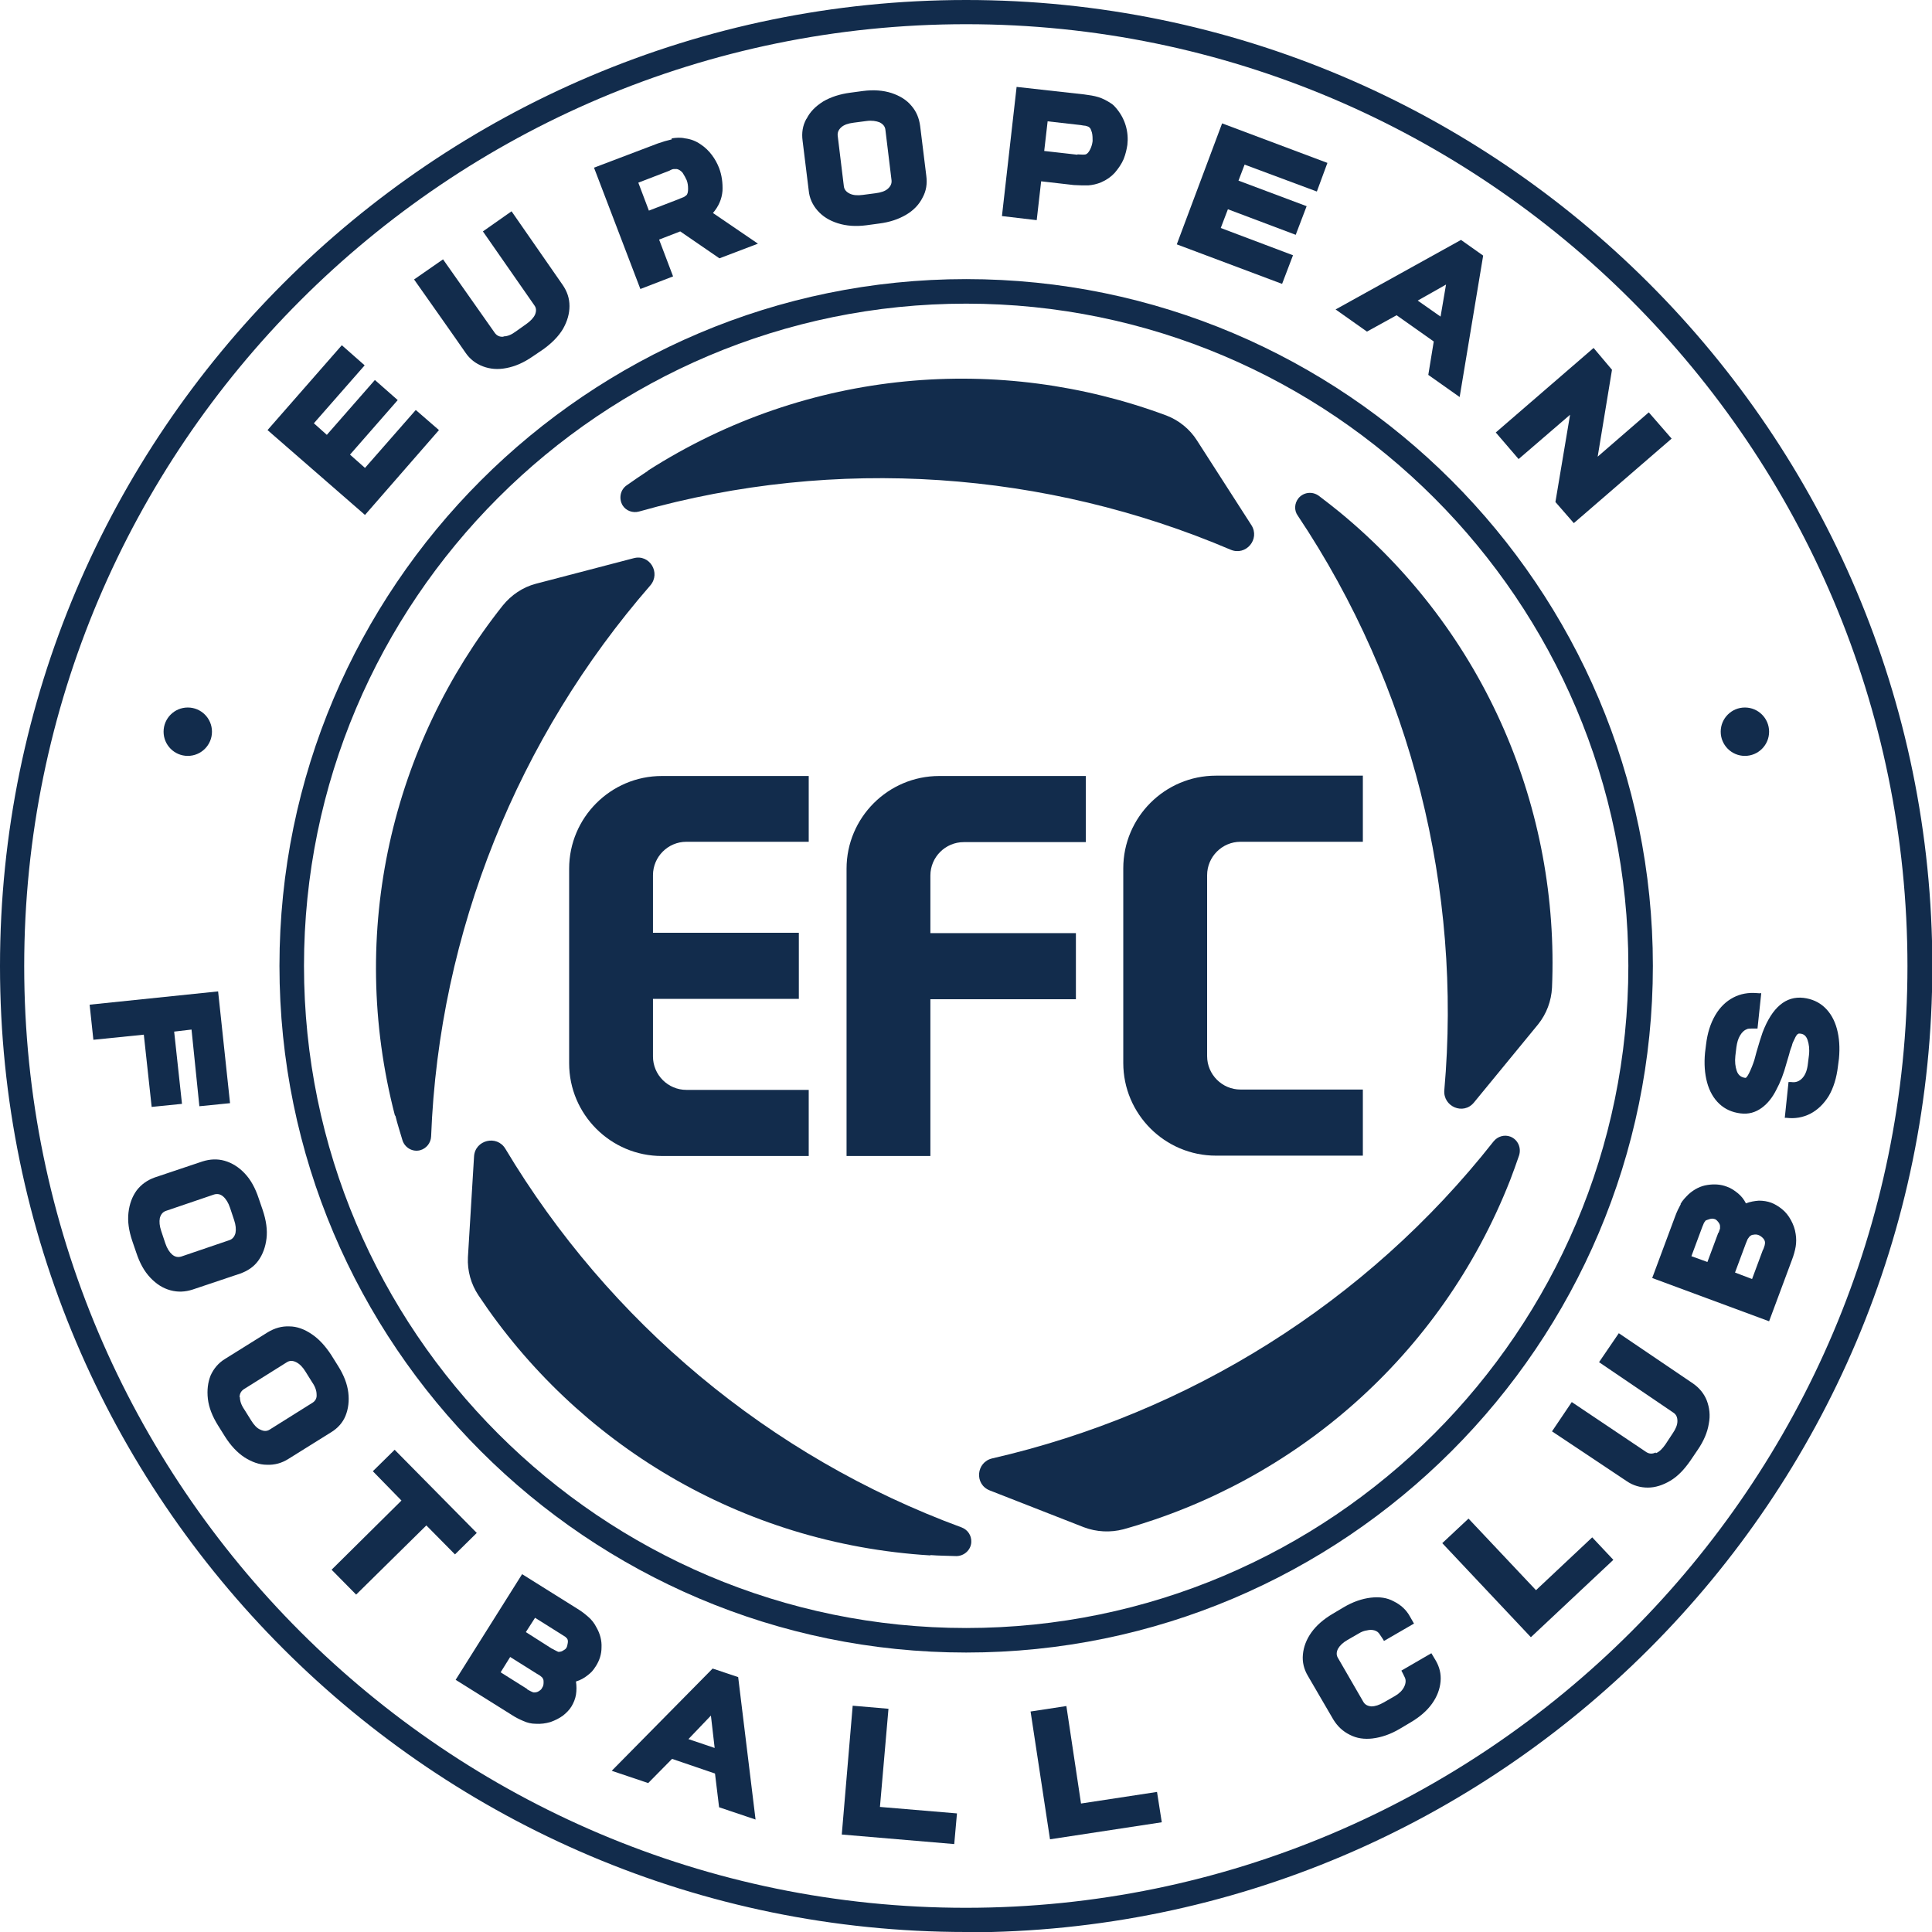
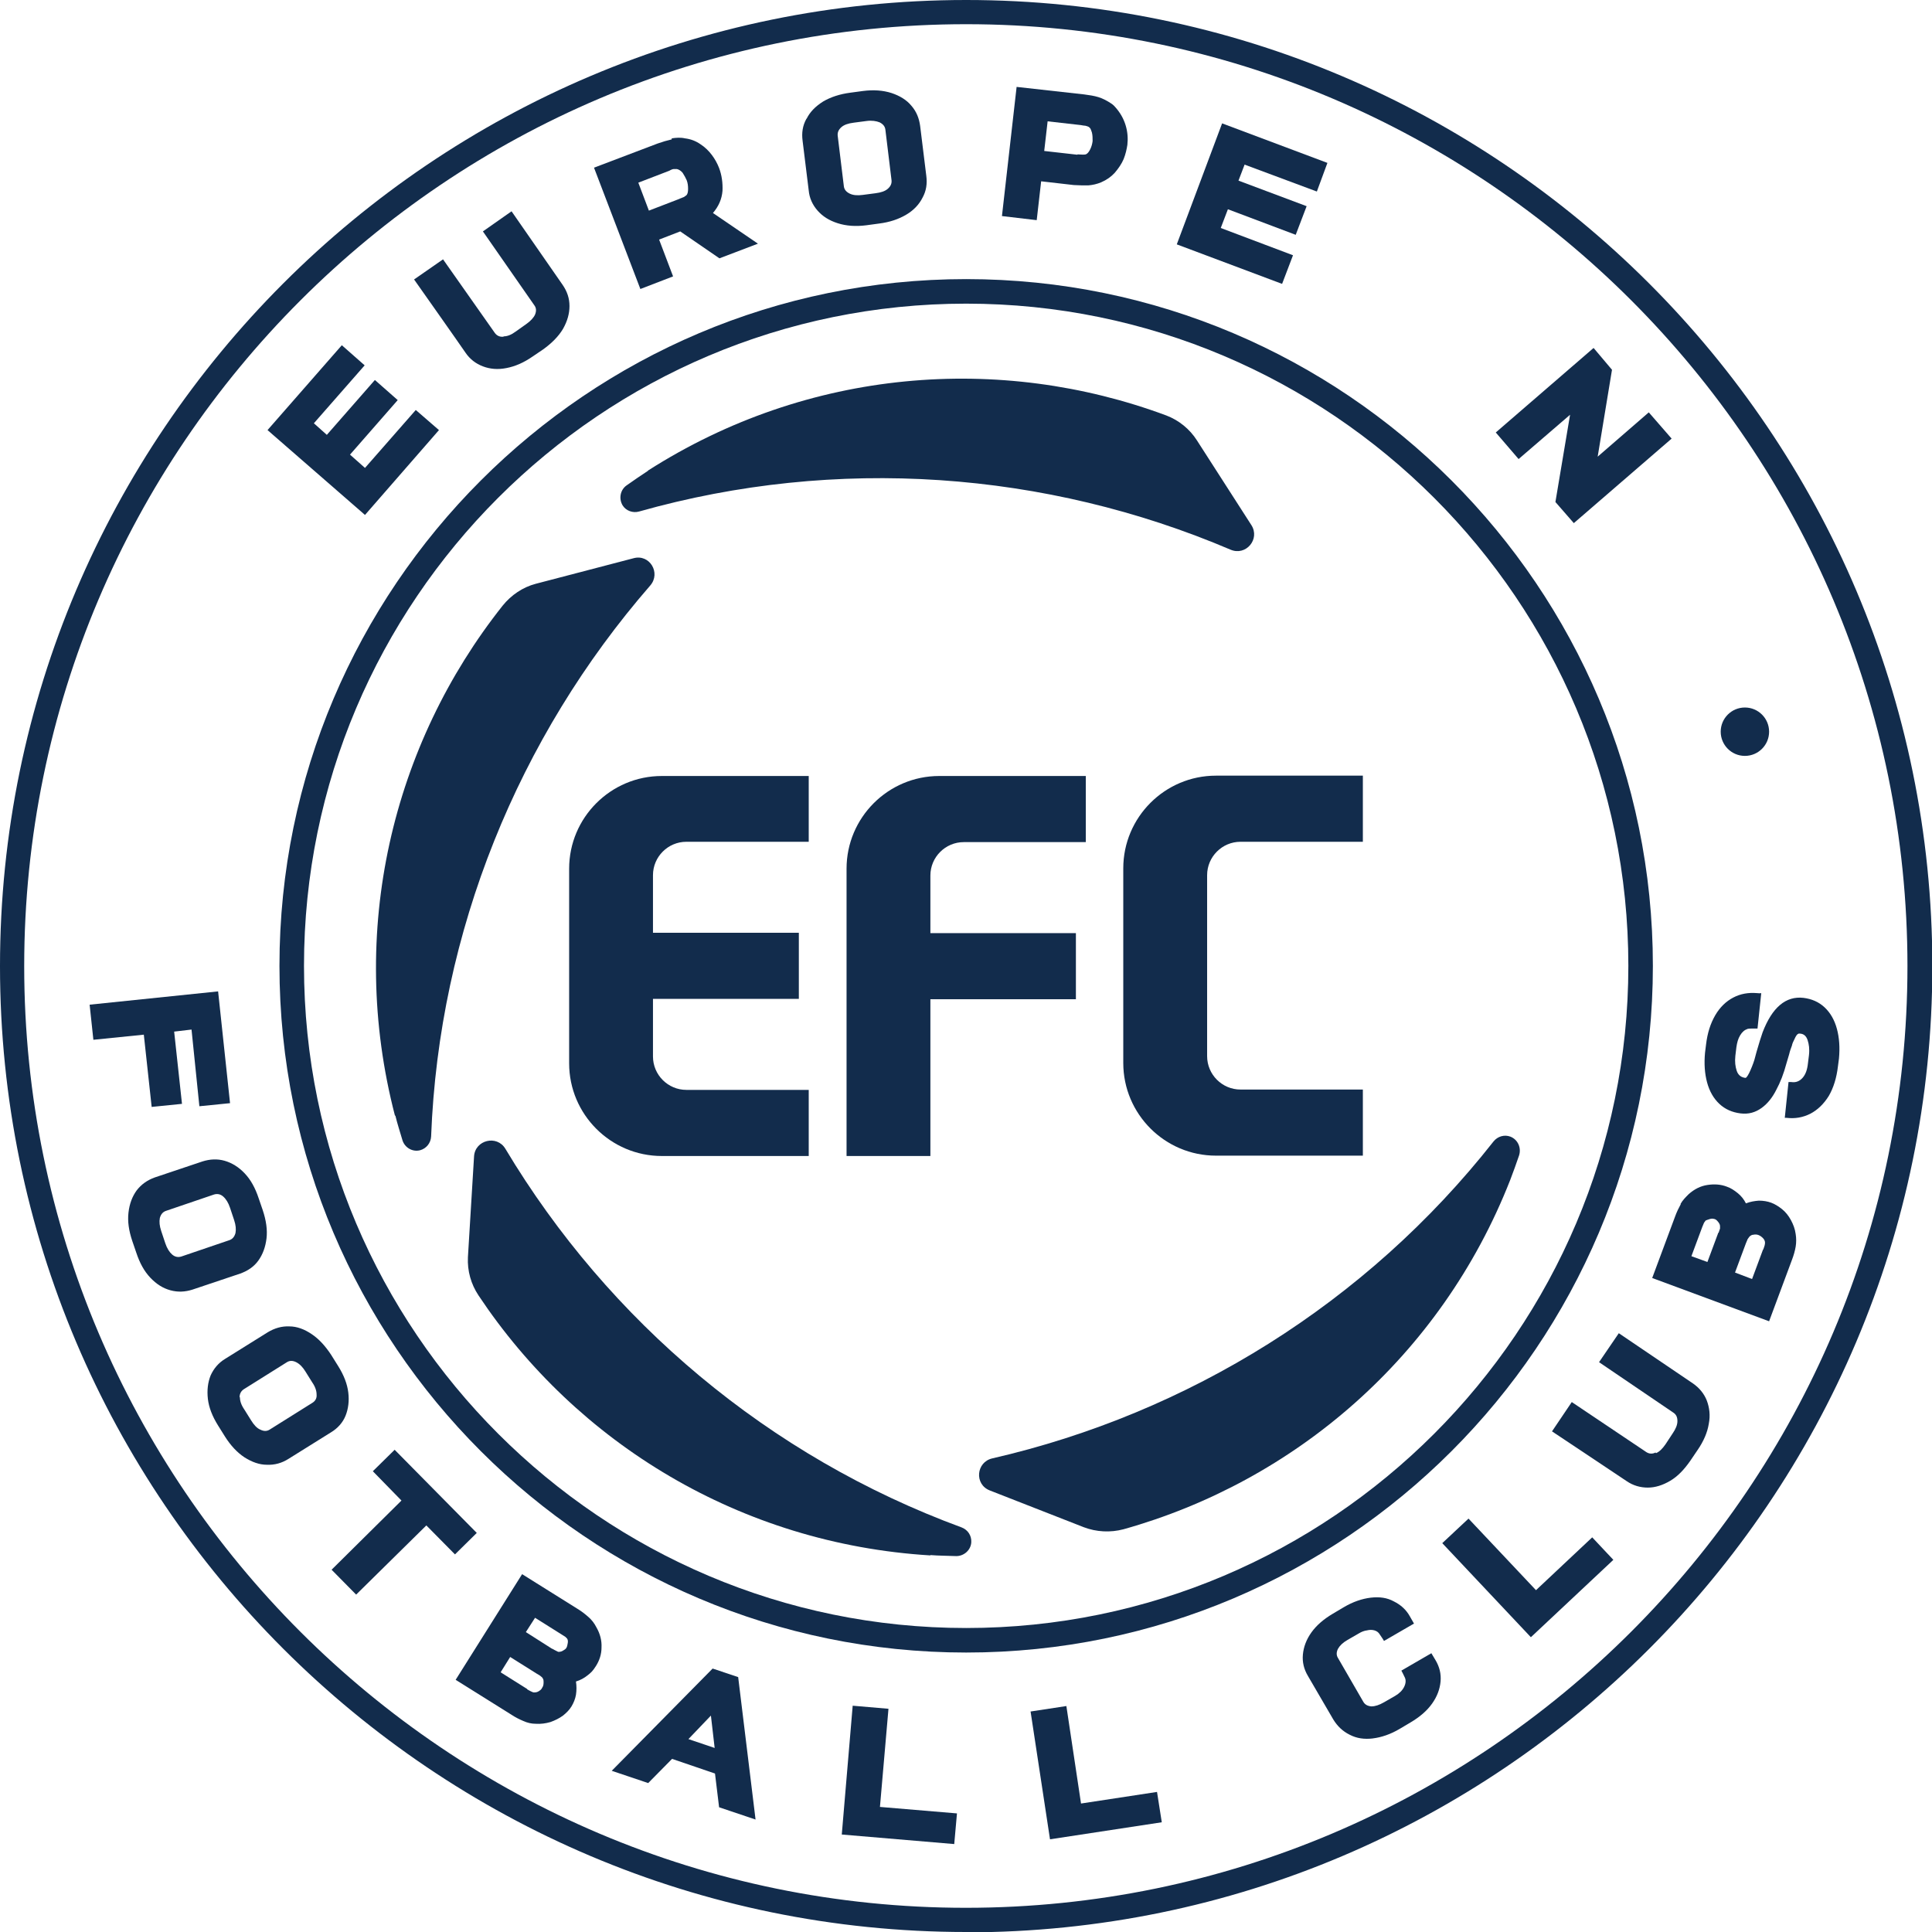
<svg xmlns="http://www.w3.org/2000/svg" width="148" height="148" viewBox="0 0 148 148" fill="none">
  <g filter="url(#filter0_d_22808_475981)">
    <g clip-path="url(#clip0_22808_475981)">
      <path d="M74.013 148C33.208 148 0 114.818 0 74.013C0 33.208 33.208 0 74.013 0C114.818 0 148.026 33.208 148.026 74.013C148.026 114.818 114.818 148.026 74.013 148.026V148ZM74.013 1.854C34.226 1.854 1.854 34.226 1.854 74.013C1.854 113.8 34.226 146.146 73.987 146.146C113.748 146.146 146.12 113.774 146.12 74.013C146.12 34.252 113.774 1.854 74.013 1.854Z" fill="#122C4C" />
      <path d="M74.013 126.592C45.008 126.592 21.408 102.992 21.408 73.987C21.408 44.982 45.008 21.381 74.013 21.381C103.018 21.381 126.618 44.982 126.618 73.987C126.618 102.992 103.018 126.592 74.013 126.592ZM74.013 23.261C46.026 23.261 23.287 46.026 23.287 73.987C23.287 101.947 46.053 124.713 74.013 124.713C101.974 124.713 124.739 101.947 124.739 73.987C124.739 46.026 101.974 23.261 74.013 23.261Z" fill="#122C4C" />
      <path d="M17.622 84.508L15.273 84.743L14.672 78.869L13.341 79.026L13.941 84.56L11.618 84.795L11.017 79.26L7.153 79.652L6.866 76.963L16.708 75.945L17.622 84.508Z" fill="#122C4C" />
      <path d="M17.204 88.92C17.753 89.077 18.275 89.39 18.745 89.886C19.215 90.382 19.554 91.009 19.815 91.792L20.128 92.706C20.39 93.489 20.494 94.22 20.416 94.872C20.337 95.525 20.128 96.099 19.789 96.569C19.45 97.039 18.98 97.353 18.405 97.561L14.75 98.788C14.176 98.971 13.628 98.997 13.053 98.841C12.479 98.684 11.983 98.371 11.513 97.875C11.043 97.379 10.704 96.752 10.443 95.969L10.13 95.055C9.868 94.272 9.764 93.567 9.842 92.888C9.921 92.21 10.13 91.661 10.469 91.191C10.834 90.721 11.278 90.408 11.852 90.199L15.508 88.972C16.082 88.79 16.656 88.763 17.204 88.92ZM12.244 93.306C12.192 93.593 12.218 93.906 12.349 94.298L12.662 95.238C12.792 95.629 12.975 95.917 13.184 96.1C13.393 96.282 13.628 96.334 13.889 96.256L17.57 95.003C17.805 94.925 17.962 94.742 18.04 94.455C18.092 94.168 18.066 93.854 17.935 93.463L17.622 92.523C17.492 92.131 17.309 91.844 17.1 91.661C16.891 91.478 16.656 91.426 16.395 91.505L12.714 92.758C12.479 92.836 12.322 93.019 12.244 93.306Z" fill="#122C4C" />
      <path d="M22.165 101.608C22.739 101.608 23.314 101.817 23.888 102.208C24.436 102.574 24.932 103.122 25.376 103.801L25.898 104.636C26.342 105.341 26.603 106.02 26.681 106.673C26.76 107.325 26.681 107.926 26.472 108.448C26.264 108.97 25.872 109.414 25.35 109.727L22.086 111.764C21.59 112.077 21.042 112.234 20.442 112.207C19.867 112.207 19.293 111.999 18.719 111.633C18.17 111.268 17.674 110.745 17.231 110.041L16.708 109.205C16.265 108.5 16.003 107.821 15.925 107.169C15.847 106.49 15.925 105.89 16.134 105.367C16.369 104.845 16.735 104.401 17.257 104.088L20.52 102.052C21.042 101.739 21.59 101.582 22.165 101.608ZM18.379 107.038C18.379 107.325 18.484 107.639 18.719 107.978L19.241 108.814C19.45 109.153 19.685 109.414 19.946 109.518C20.207 109.649 20.442 109.649 20.651 109.518L23.94 107.456C24.149 107.325 24.279 107.117 24.253 106.829C24.253 106.542 24.149 106.229 23.914 105.89L23.392 105.054C23.183 104.715 22.948 104.48 22.687 104.349C22.426 104.219 22.191 104.219 21.982 104.349L18.692 106.412C18.484 106.542 18.353 106.751 18.353 107.038H18.379Z" fill="#122C4C" />
      <path d="M28.561 112.703L30.232 111.059L36.523 117.429L34.853 119.074L32.66 116.854L27.282 122.154L25.402 120.248L30.754 114.949L28.561 112.703Z" fill="#122C4C" />
      <path d="M45.087 123.877C45.322 124.086 45.53 124.347 45.687 124.66C45.974 125.156 46.105 125.679 46.079 126.201C46.079 126.723 45.922 127.193 45.661 127.61C45.4 128.028 45.269 128.133 45.008 128.341C44.747 128.55 44.46 128.707 44.121 128.811C44.173 129.151 44.173 129.49 44.121 129.83C44.069 130.143 43.938 130.456 43.781 130.717C43.625 130.978 43.39 131.213 43.129 131.422C42.841 131.631 42.528 131.788 42.163 131.918C41.797 132.023 41.432 132.075 41.04 132.049C40.701 132.049 40.387 131.97 40.1 131.84C39.787 131.709 39.474 131.553 39.16 131.344L34.905 128.681L39.996 120.588L44.251 123.251C44.591 123.459 44.852 123.668 45.113 123.903L45.087 123.877ZM40.387 129.412C40.518 129.49 40.622 129.542 40.675 129.568C40.779 129.621 40.857 129.647 40.883 129.647C40.988 129.647 41.118 129.647 41.249 129.568C41.379 129.49 41.484 129.412 41.536 129.281C41.614 129.177 41.641 129.046 41.641 128.89C41.641 128.759 41.641 128.629 41.562 128.55C41.562 128.524 41.51 128.472 41.406 128.394C41.353 128.341 41.249 128.289 41.118 128.211L39.082 126.932L38.351 128.106L40.387 129.386V129.412ZM42.319 126.305C42.398 126.357 42.502 126.41 42.606 126.462L42.763 126.54C42.841 126.54 42.972 126.54 43.102 126.462C43.233 126.383 43.337 126.331 43.39 126.227C43.442 126.148 43.468 126.018 43.494 125.861C43.52 125.705 43.494 125.6 43.442 125.522C43.416 125.496 43.364 125.444 43.311 125.391C43.233 125.339 43.155 125.287 43.024 125.209L40.988 123.929L40.283 125.026L42.293 126.305H42.319Z" fill="#122C4C" />
      <path d="M54.59 127.819L56.547 128.472L57.879 139.385L55.086 138.445L54.772 135.86L51.483 134.738L49.655 136.591L46.862 135.651L54.59 127.819ZM54.746 133.902L54.459 131.422L52.736 133.223L54.746 133.902Z" fill="#122C4C" />
      <path d="M68.061 130.9L67.408 138.419L73.308 138.915L73.099 141.264L64.484 140.533L65.32 130.665L68.061 130.9Z" fill="#122C4C" />
      <path d="M81.689 130.691L82.811 138.158L88.633 137.27L88.998 139.594L80.435 140.899L78.947 131.109L81.689 130.691Z" fill="#122C4C" />
      <path d="M105.185 133.171C104.506 133.25 103.932 133.171 103.383 132.884C102.861 132.623 102.443 132.231 102.13 131.709L100.198 128.394C99.885 127.872 99.754 127.323 99.807 126.749C99.859 126.175 100.068 125.6 100.459 125.052C100.851 124.504 101.399 124.034 102.104 123.616L102.94 123.12C103.644 122.702 104.349 122.467 105.002 122.389C105.681 122.311 106.255 122.389 106.777 122.676C107.299 122.937 107.717 123.303 108.004 123.825L108.318 124.373L106.02 125.705C105.89 125.47 105.759 125.313 105.681 125.183C105.602 125.052 105.472 124.948 105.289 124.895C105.106 124.843 104.924 124.843 104.715 124.895C104.506 124.922 104.297 125 104.088 125.13L103.227 125.626C102.861 125.835 102.626 126.07 102.496 126.305C102.365 126.566 102.365 126.801 102.496 127.01L104.428 130.352C104.558 130.587 104.767 130.691 105.054 130.717C105.341 130.717 105.655 130.613 106.02 130.404L106.882 129.908C107.195 129.725 107.43 129.49 107.56 129.229C107.691 128.968 107.717 128.707 107.613 128.498C107.508 128.263 107.404 128.08 107.352 127.976L109.649 126.645L109.962 127.167C110.276 127.689 110.406 128.237 110.354 128.811C110.302 129.386 110.093 129.96 109.701 130.508C109.31 131.057 108.761 131.527 108.056 131.944L107.221 132.44C106.516 132.858 105.811 133.093 105.159 133.171H105.185Z" fill="#122C4C" />
      <path d="M112.495 116.332L117.664 121.815L121.971 117.768L123.59 119.491L117.272 125.418L110.484 118.212L112.495 116.332Z" fill="#122C4C" />
      <path d="M126.853 111.32C127.114 111.215 127.349 110.98 127.584 110.641L128.133 109.806C128.368 109.466 128.498 109.153 128.498 108.866C128.498 108.579 128.42 108.37 128.185 108.213L122.494 104.349L124.008 102.13L129.673 105.968C130.169 106.307 130.534 106.751 130.743 107.273C130.952 107.821 131.031 108.422 130.9 109.075C130.796 109.727 130.508 110.406 130.038 111.085L129.49 111.894C129.02 112.573 128.524 113.095 127.95 113.434C127.376 113.774 126.801 113.957 126.227 113.957C125.652 113.957 125.104 113.8 124.608 113.461C123.877 112.965 118.891 109.649 118.891 109.649L120.405 107.404L126.122 111.241C126.331 111.372 126.566 111.398 126.827 111.268L126.853 111.32Z" fill="#122C4C" />
      <path d="M128.733 92.236C128.89 91.948 129.125 91.713 129.36 91.479C129.803 91.087 130.273 90.852 130.796 90.774C131.318 90.695 131.814 90.722 132.284 90.904C132.597 91.009 132.858 91.191 133.119 91.4C133.38 91.609 133.589 91.87 133.746 92.183C134.085 92.053 134.398 92.001 134.738 91.975C135.077 91.975 135.39 92.027 135.678 92.131C135.965 92.236 136.252 92.418 136.513 92.627C136.774 92.836 137.009 93.123 137.192 93.463C137.374 93.802 137.505 94.141 137.557 94.533C137.609 94.846 137.609 95.186 137.557 95.499C137.505 95.812 137.401 96.178 137.27 96.517L135.521 101.216L126.566 97.901L128.315 93.202C128.446 92.836 128.603 92.523 128.759 92.236H128.733ZM131.657 94.429C131.683 94.35 131.709 94.246 131.762 94.115V93.933C131.762 93.854 131.735 93.75 131.631 93.619C131.527 93.489 131.448 93.41 131.344 93.384C131.239 93.358 131.135 93.332 130.978 93.384C130.822 93.437 130.717 93.463 130.639 93.515C130.639 93.541 130.587 93.593 130.534 93.671C130.508 93.75 130.456 93.854 130.404 93.985L129.569 96.23L130.796 96.674L131.631 94.429H131.657ZM135.077 95.708C135.129 95.577 135.155 95.473 135.182 95.395C135.208 95.29 135.208 95.212 135.208 95.186C135.208 95.081 135.155 94.951 135.051 94.846C134.947 94.742 134.842 94.664 134.712 94.611C134.581 94.559 134.451 94.559 134.32 94.585C134.189 94.585 134.085 94.664 134.007 94.742C134.007 94.742 133.954 94.82 133.876 94.925C133.85 95.003 133.798 95.107 133.746 95.238L132.91 97.483L134.216 97.979L135.051 95.734L135.077 95.708Z" fill="#122C4C" />
      <path d="M136.722 85.631L137.009 82.889H137.218C137.557 82.942 137.844 82.837 138.079 82.576C138.314 82.315 138.445 81.95 138.497 81.454L138.575 80.827C138.628 80.357 138.575 79.992 138.471 79.678C138.367 79.365 138.184 79.208 137.923 79.182C137.662 79.156 137.818 79.182 137.792 79.182C137.766 79.182 137.74 79.208 137.688 79.234C137.636 79.287 137.557 79.391 137.479 79.574C137.374 79.783 137.296 79.939 137.27 80.096C137.192 80.305 137.113 80.514 137.061 80.749C136.983 80.984 136.931 81.219 136.852 81.454C136.644 82.237 136.382 82.915 136.069 83.49C135.782 84.064 135.416 84.534 134.947 84.874C134.477 85.213 133.954 85.37 133.328 85.291C132.701 85.213 132.153 84.978 131.709 84.56C131.265 84.142 130.952 83.594 130.769 82.915C130.587 82.237 130.534 81.48 130.613 80.644L130.691 80.018C130.796 79.13 131.031 78.399 131.396 77.772C131.762 77.146 132.231 76.702 132.78 76.415C133.328 76.128 133.928 76.023 134.581 76.076C135.234 76.128 134.738 76.076 134.79 76.076C134.842 76.076 134.894 76.076 134.92 76.076L134.633 78.791C134.555 78.791 134.503 78.791 134.477 78.791H134.32C134.137 78.791 133.981 78.791 133.876 78.817C133.641 78.895 133.458 79.052 133.302 79.313C133.145 79.574 133.067 79.861 133.015 80.227L132.936 80.879C132.884 81.349 132.936 81.715 133.041 82.028C133.145 82.341 133.354 82.498 133.589 82.55C133.824 82.602 133.667 82.55 133.746 82.55C133.824 82.55 133.746 82.55 133.772 82.55C133.928 82.367 134.059 82.08 134.216 81.689C134.372 81.297 134.424 81.114 134.555 80.592C134.738 79.965 134.894 79.443 135.025 79.078C135.756 77.172 136.8 76.284 138.158 76.441C138.784 76.519 139.333 76.754 139.776 77.172C140.22 77.59 140.533 78.138 140.716 78.817C140.899 79.496 140.951 80.253 140.873 81.088L140.794 81.689C140.69 82.576 140.455 83.333 140.09 83.96C139.698 84.586 139.228 85.03 138.68 85.317C138.105 85.605 137.505 85.709 136.852 85.631H136.696H136.722Z" fill="#122C4C" />
      <path d="M26.185 26.446L27.934 27.987L24.044 32.425L25.037 33.312L28.718 29.109L30.467 30.649L26.812 34.827L27.96 35.845L31.85 31.407L33.626 32.947L27.96 39.447L20.494 32.947L26.185 26.446Z" fill="#122C4C" />
      <path d="M38.586 25.767C38.873 25.767 39.187 25.637 39.5 25.402L40.309 24.828C40.648 24.593 40.883 24.332 40.988 24.097C41.092 23.836 41.092 23.601 40.936 23.392L36.993 17.727L39.187 16.186L43.102 21.825C43.442 22.321 43.625 22.843 43.625 23.444C43.625 24.018 43.468 24.593 43.129 25.193C42.789 25.767 42.267 26.29 41.614 26.76L40.805 27.308C40.126 27.778 39.474 28.065 38.795 28.195C38.142 28.326 37.542 28.274 36.993 28.065C36.445 27.856 36.001 27.517 35.662 27.021C35.166 26.29 31.72 21.408 31.72 21.408L33.939 19.867L37.907 25.506C38.064 25.715 38.273 25.82 38.56 25.794L38.586 25.767Z" fill="#122C4C" />
      <path d="M51.457 10.599C51.796 10.547 52.136 10.521 52.475 10.599C52.919 10.652 53.31 10.808 53.65 11.043C54.015 11.278 54.302 11.565 54.537 11.879C54.772 12.192 54.955 12.531 55.086 12.871C55.294 13.419 55.373 14.019 55.347 14.62C55.294 15.246 55.059 15.795 54.616 16.317L58.062 18.666L55.112 19.789L52.109 17.727L50.491 18.353L51.561 21.173L49.055 22.139L45.504 12.845L50.386 10.991C50.752 10.861 51.117 10.756 51.457 10.678V10.599ZM52.057 15.22C52.214 15.168 52.318 15.116 52.397 15.09C52.475 15.038 52.553 14.985 52.579 14.959C52.684 14.855 52.71 14.672 52.71 14.463C52.71 14.228 52.684 14.019 52.605 13.81C52.527 13.628 52.423 13.445 52.292 13.236C52.136 13.053 51.979 12.975 51.848 12.949C51.796 12.949 51.718 12.949 51.613 12.949C51.535 12.949 51.404 13.001 51.274 13.079L48.898 13.993L49.708 16.134L52.083 15.22H52.057Z" fill="#122C4C" />
      <path d="M61.795 9.085C62.056 8.563 62.474 8.145 63.048 7.78C63.623 7.44 64.327 7.206 65.137 7.101L66.103 6.971C66.912 6.866 67.643 6.918 68.296 7.127C68.922 7.336 69.444 7.649 69.81 8.093C70.201 8.537 70.41 9.059 70.489 9.66L70.959 13.471C71.037 14.072 70.959 14.62 70.671 15.142C70.41 15.664 69.993 16.108 69.418 16.447C68.844 16.787 68.165 17.022 67.33 17.126L66.364 17.257C65.554 17.361 64.823 17.309 64.171 17.1C63.518 16.891 63.022 16.578 62.63 16.134C62.239 15.69 62.004 15.168 61.952 14.594L61.482 10.782C61.403 10.182 61.482 9.633 61.769 9.111L61.795 9.085ZM65.085 14.829C65.346 14.959 65.685 14.985 66.077 14.933L67.069 14.803C67.486 14.75 67.8 14.646 68.008 14.463C68.217 14.28 68.322 14.072 68.296 13.811L67.826 9.947C67.8 9.686 67.643 9.503 67.382 9.372C67.121 9.268 66.781 9.216 66.39 9.268L65.398 9.398C64.98 9.451 64.667 9.555 64.458 9.738C64.249 9.921 64.145 10.13 64.171 10.391L64.641 14.254C64.667 14.515 64.823 14.698 65.085 14.829Z" fill="#122C4C" />
      <path d="M84.142 7.44C84.482 7.545 84.769 7.702 85.056 7.884C85.343 8.067 85.343 8.119 85.474 8.25C85.813 8.641 86.074 9.085 86.231 9.607C86.388 10.13 86.414 10.626 86.362 11.095C86.309 11.435 86.231 11.8 86.074 12.192C85.918 12.557 85.683 12.897 85.396 13.236C85.109 13.55 84.769 13.784 84.351 13.967C84.038 14.098 83.699 14.176 83.359 14.202C83.02 14.202 82.654 14.202 82.263 14.176L79.757 13.889L79.417 16.865L76.754 16.552L77.877 6.657L83.046 7.232C83.438 7.284 83.803 7.336 84.142 7.44ZM82.55 11.826C82.863 11.852 83.072 11.852 83.177 11.826C83.307 11.774 83.412 11.644 83.516 11.435C83.62 11.226 83.673 11.017 83.699 10.808C83.699 10.599 83.699 10.364 83.647 10.156C83.62 10.051 83.568 9.947 83.542 9.868C83.49 9.79 83.438 9.738 83.385 9.712C83.333 9.686 83.255 9.66 83.15 9.633C83.072 9.633 82.942 9.607 82.785 9.581L80.253 9.294L79.992 11.565L82.524 11.852L82.55 11.826Z" fill="#122C4C" />
      <path d="M101.686 12.479L100.877 14.672L95.342 12.61L94.873 13.837L100.094 15.795L99.258 17.988L94.063 16.03L93.515 17.465L99.05 19.554L98.214 21.747L90.147 18.719L93.619 9.451L101.686 12.479Z" fill="#122C4C" />
-       <path d="M111.92 18.379L113.617 19.58L111.816 30.415L109.414 28.718L109.832 26.159L106.986 24.149L104.715 25.402L102.313 23.705L111.92 18.379ZM110.354 24.253L110.772 21.799L108.605 23.026L110.354 24.253Z" fill="#122C4C" />
      <path d="M123.486 28.326L122.389 34.983L126.305 31.589L128.054 33.6L120.562 40.074L119.152 38.456L120.274 31.772L116.332 35.166L114.583 33.13L122.076 26.655L123.486 28.326Z" fill="#122C4C" />
-       <path d="M14.385 57.905C15.409 57.905 16.238 57.075 16.238 56.051C16.238 55.028 15.409 54.198 14.385 54.198C13.361 54.198 12.531 55.028 12.531 56.051C12.531 57.075 13.361 57.905 14.385 57.905Z" fill="#122C4C" />
      <path d="M133.667 57.905C134.691 57.905 135.521 57.075 135.521 56.051C135.521 55.028 134.691 54.198 133.667 54.198C132.644 54.198 131.814 55.028 131.814 56.051C131.814 57.075 132.644 57.905 133.667 57.905Z" fill="#122C4C" />
      <path d="M49.655 36.054C49.107 36.419 48.559 36.785 48.011 37.176C47.515 37.516 47.384 38.194 47.697 38.717C47.958 39.134 48.48 39.317 48.95 39.186C64.092 34.905 80.122 36.08 94.272 42.11C95.447 42.606 96.543 41.301 95.865 40.231L91.687 33.73C91.139 32.869 90.304 32.19 89.338 31.824C76.624 27.099 61.926 28.195 49.629 36.054H49.655Z" fill="#122C4C" />
      <path d="M30.284 85.448C30.441 86.1 30.649 86.727 30.832 87.354C31.015 87.928 31.616 88.267 32.19 88.111C32.66 87.98 32.999 87.562 33.025 87.067C33.626 71.35 39.709 56.469 49.812 44.852C50.647 43.886 49.76 42.424 48.533 42.763L41.04 44.721C40.048 44.982 39.16 45.583 38.508 46.392C30.075 57.017 26.577 71.324 30.258 85.474L30.284 85.448Z" fill="#122C4C" />
      <path d="M71.272 119.126C71.924 119.178 72.603 119.178 73.256 119.204C73.856 119.204 74.379 118.734 74.405 118.134C74.431 117.638 74.144 117.194 73.674 117.011C58.897 111.581 46.627 101.216 38.717 88.006C38.064 86.91 36.393 87.328 36.315 88.581L35.845 96.308C35.793 97.353 36.08 98.371 36.654 99.232C44.173 110.537 56.704 118.264 71.272 119.152V119.126Z" fill="#122C4C" />
      <path d="M115.689 90.391C115.924 89.765 116.159 89.138 116.368 88.512C116.55 87.938 116.289 87.311 115.715 87.076C115.245 86.893 114.723 87.05 114.41 87.442C104.672 99.816 91.018 108.275 76.006 111.721C74.779 112.008 74.623 113.705 75.823 114.175L83.029 116.994C83.995 117.36 85.065 117.412 86.057 117.151C99.111 113.496 110.363 103.967 115.689 90.391Z" fill="#122C4C" />
-       <path d="M102.6 39.212C102.078 38.795 101.556 38.377 101.034 37.986C100.538 37.62 99.859 37.698 99.467 38.168C99.154 38.56 99.128 39.108 99.415 39.5C108.161 52.579 111.999 68.191 110.641 83.516C110.537 84.769 112.103 85.448 112.912 84.456L117.82 78.477C118.473 77.668 118.839 76.676 118.891 75.658C119.465 62.108 113.878 48.48 102.6 39.212Z" fill="#122C4C" />
      <path d="M83.177 64.51V59.445H71.951C68.035 59.445 64.85 62.63 64.85 66.546V88.555H71.272V76.546H82.419V71.481H71.272V67.069C71.272 65.659 72.421 64.51 73.83 64.51H83.177Z" fill="#122C4C" />
      <path d="M61.952 64.51V59.445H50.7C46.784 59.445 43.599 62.63 43.599 66.546V81.454C43.599 85.37 46.784 88.555 50.7 88.555H61.952V83.49H52.579C51.169 83.49 50.021 82.341 50.021 80.931V76.519H61.195V71.455H50.021V67.043C50.021 65.633 51.169 64.484 52.579 64.484H61.952V64.51Z" fill="#122C4C" />
      <path d="M104.401 64.484V59.419H93.149C89.233 59.419 86.048 62.604 86.048 66.52V81.427C86.048 85.344 89.233 88.528 93.149 88.528H104.401V83.464H95.029C93.619 83.464 92.471 82.315 92.471 80.905V67.043C92.471 65.633 93.619 64.484 95.029 64.484H104.401Z" fill="#122C4C" />
    </g>
  </g>
  <defs>
    <filter id="filter0_d_22808_475981" x="0" y="0" width="148" height="148" filterUnits="userSpaceOnUse" color-interpolation-filters="sRGB">
      <feFlood flood-opacity="0" result="BackgroundImageFix" />
      <feColorMatrix in="SourceAlpha" type="matrix" values="0 0 0 0 0 0 0 0 0 0 0 0 0 0 0 0 0 0 127 0" result="hardAlpha" />
      <feOffset />
      <feComposite in2="hardAlpha" operator="out" />
      <feColorMatrix type="matrix" values="0 0 0 0 0 0 0 0 0 0 0 0 0 0 0 0 0 0 1 0" />
      <feBlend mode="normal" in2="BackgroundImageFix" result="effect1_dropShadow_22808_475981" />
      <feBlend mode="normal" in="SourceGraphic" in2="effect1_dropShadow_22808_475981" result="shape" />
    </filter>
    <clipPath id="clip0_22808_475981">
      <rect width="148" height="148" fill="white" />
    </clipPath>
  </defs>
</svg>